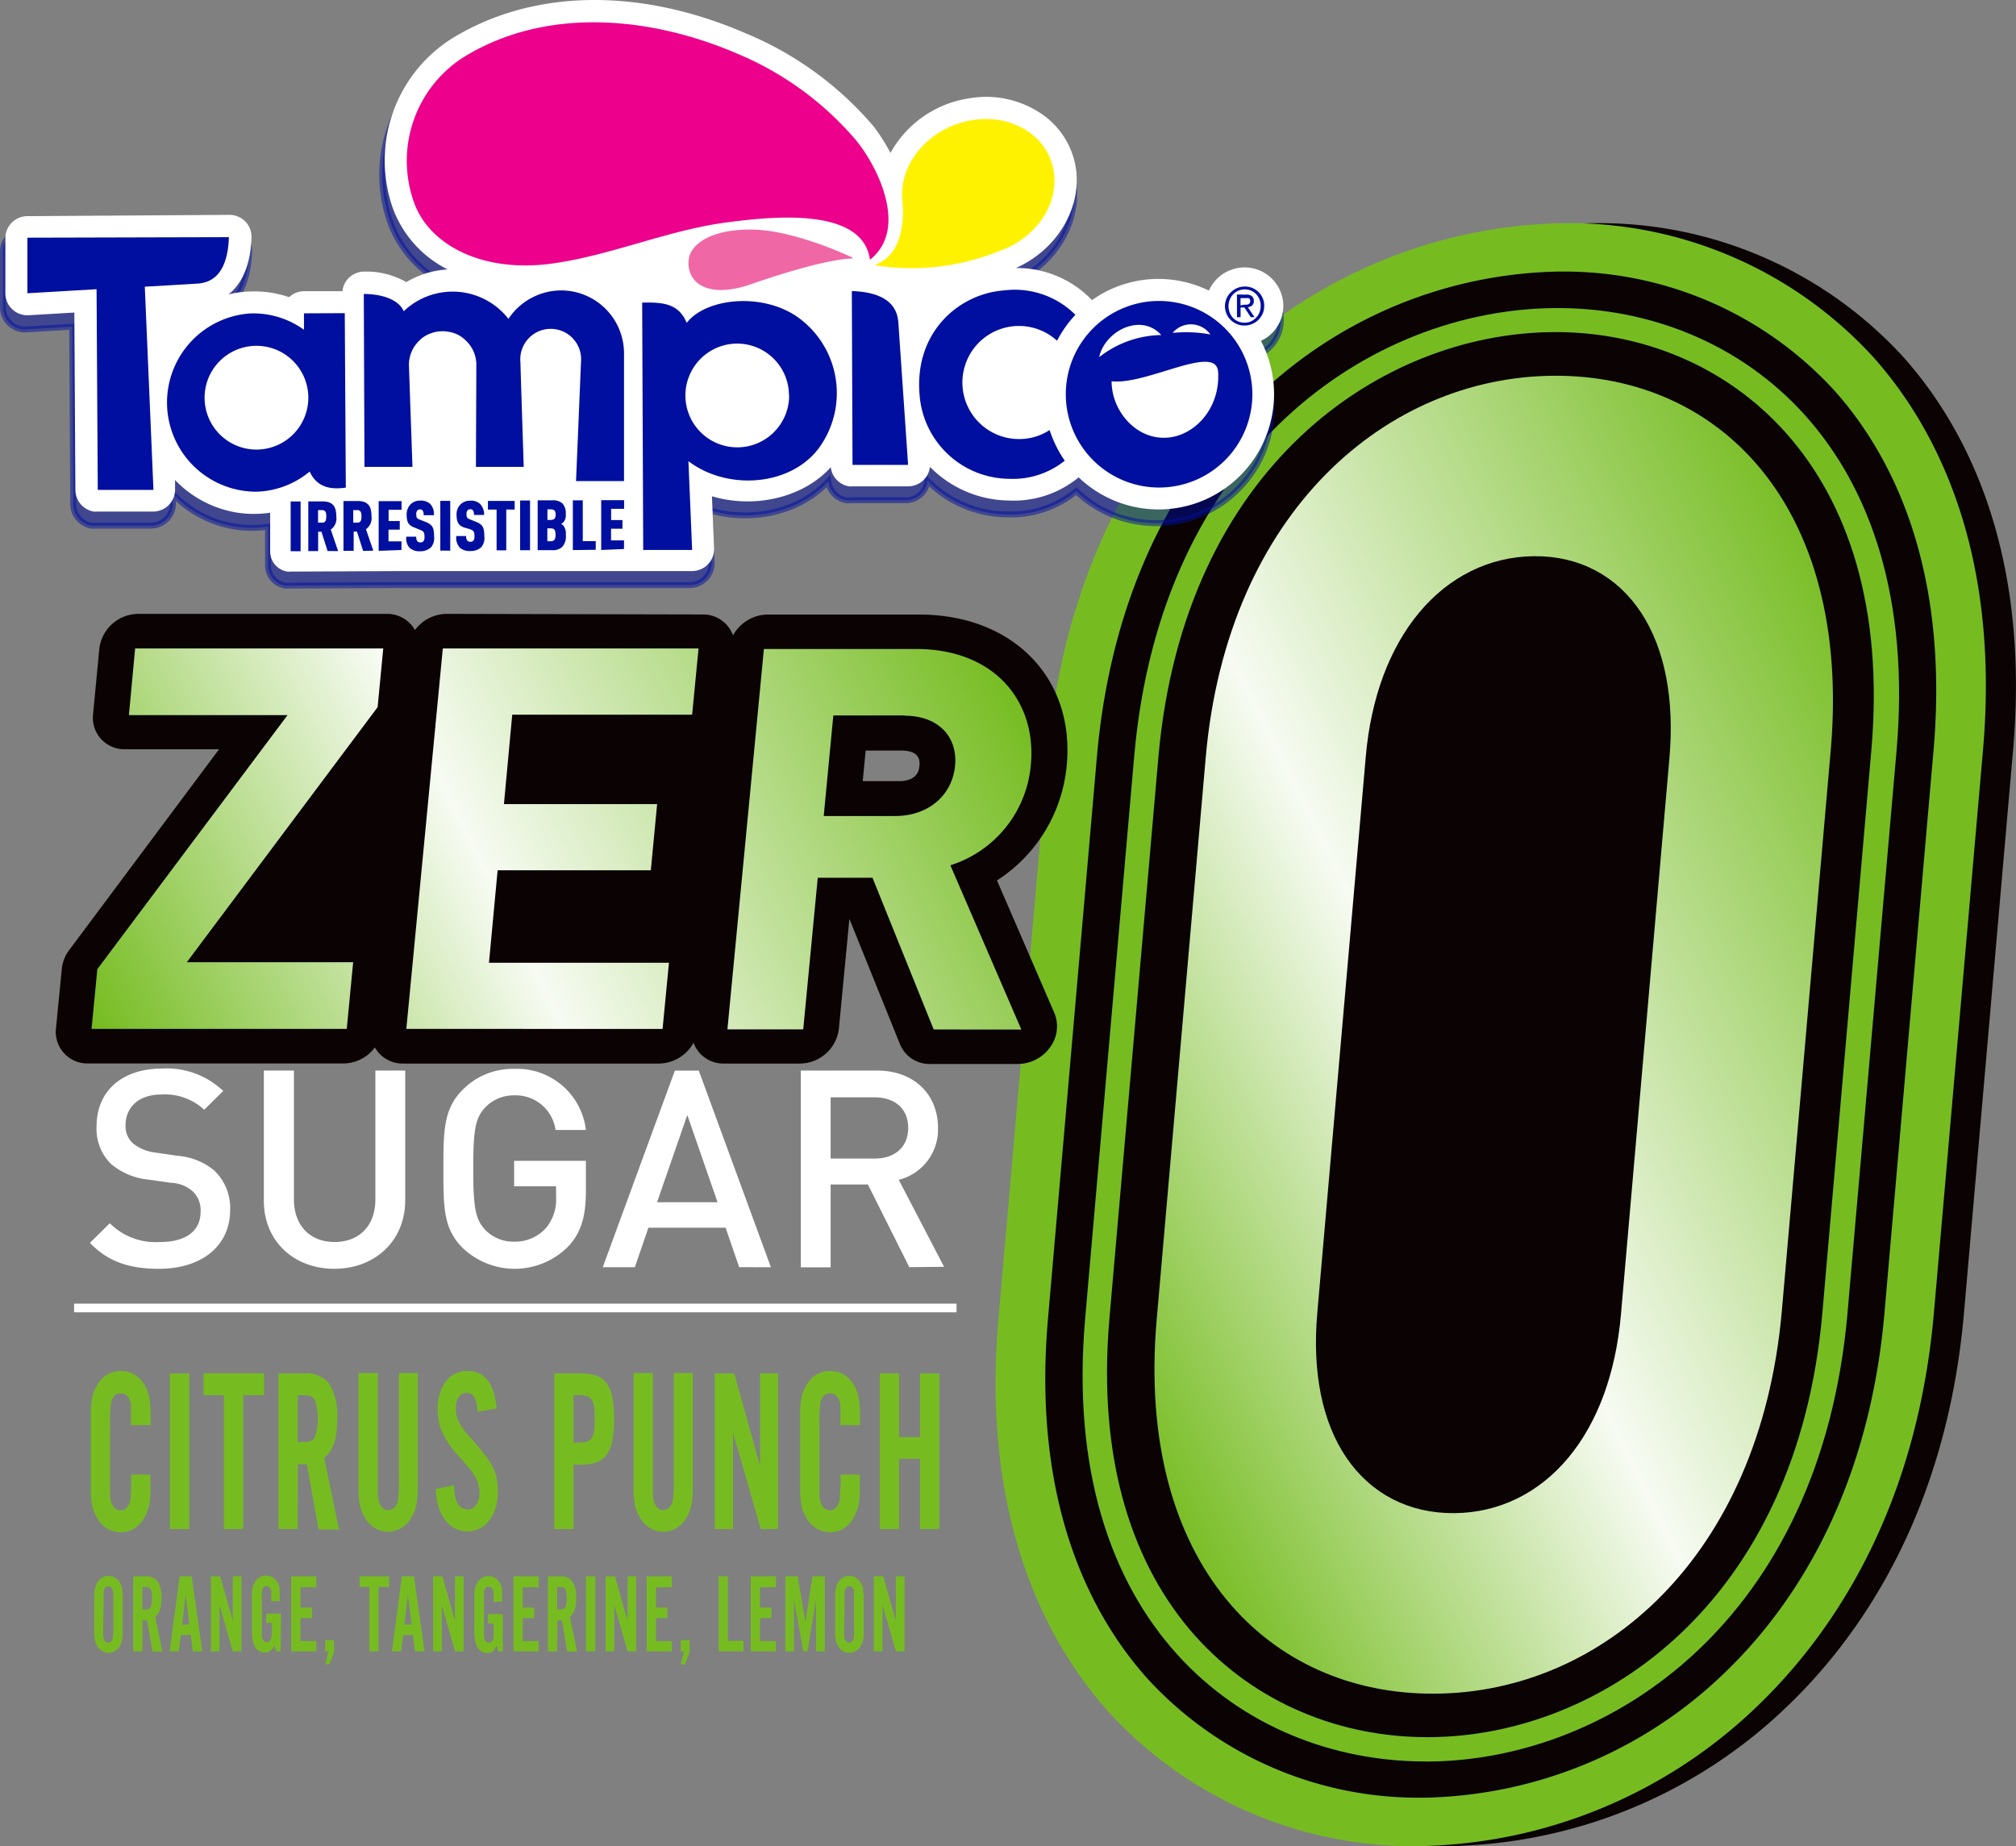
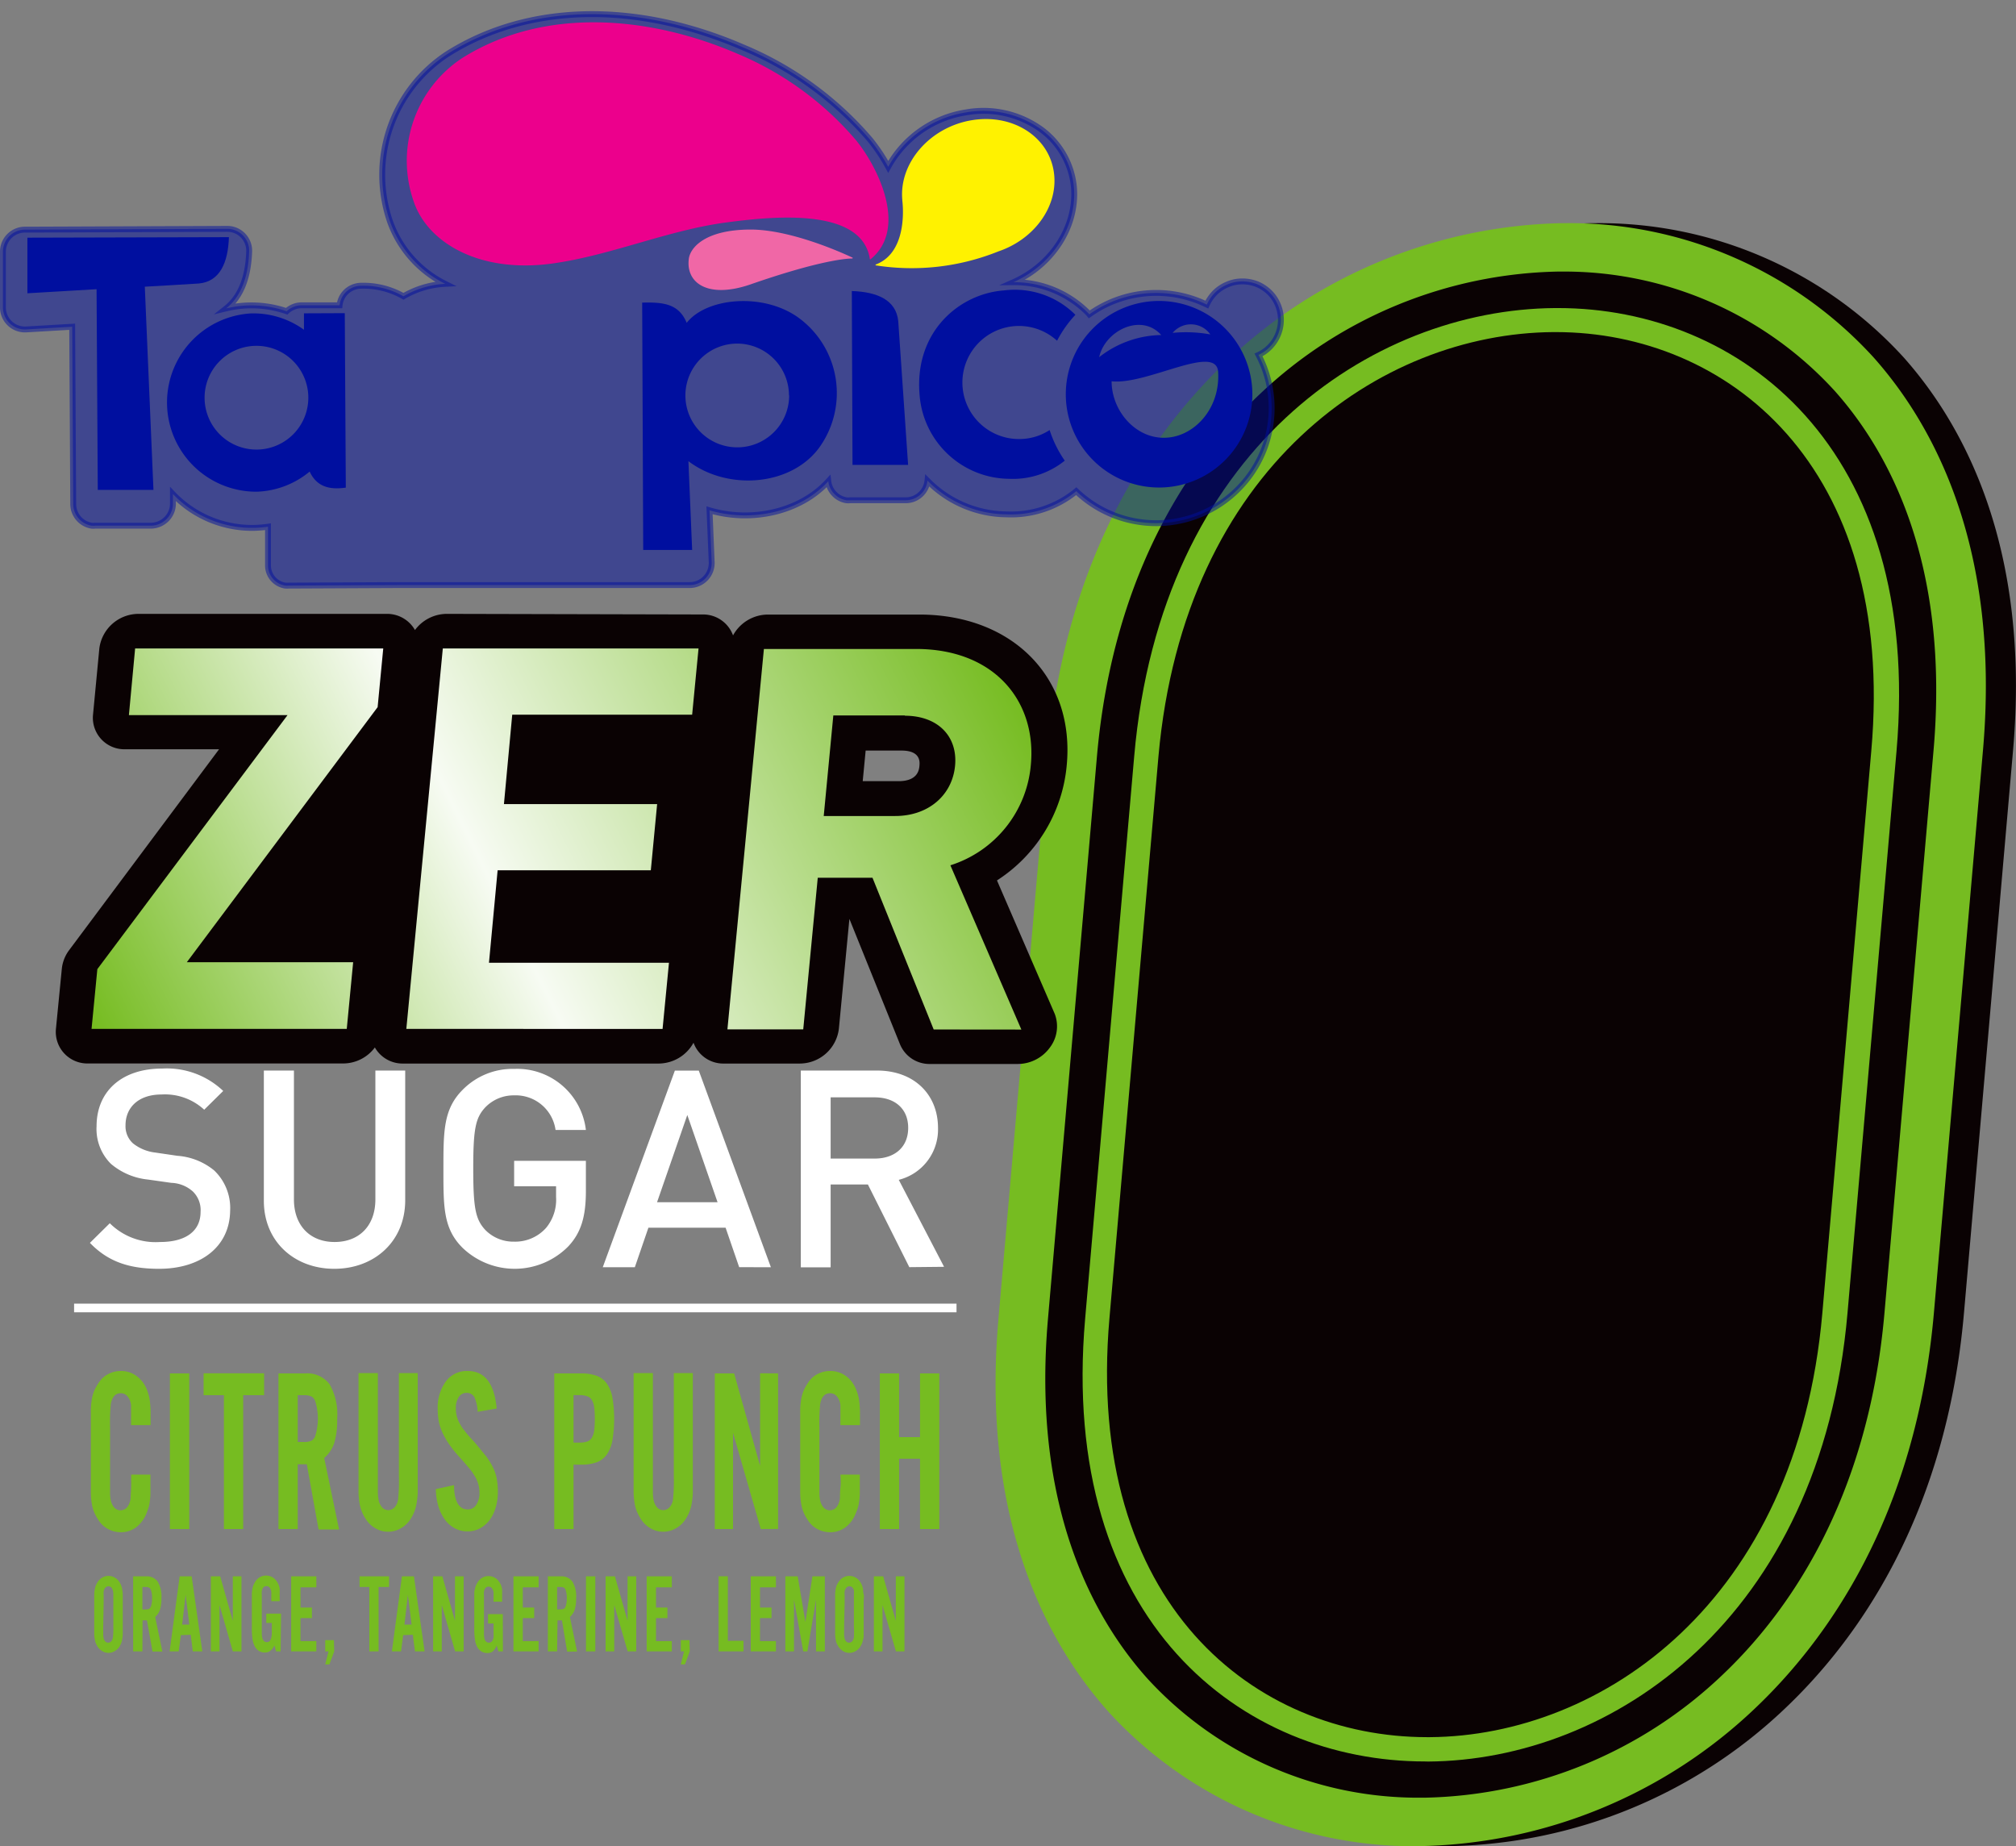
<svg xmlns="http://www.w3.org/2000/svg" xmlns:xlink="http://www.w3.org/1999/xlink" viewBox="0 0 233.19 213.53">
  <rect x="0" y="0" width="233.19" height="213.53" fill="#808080" stroke="none" />
  <defs>
    <linearGradient id="a" x1="125.7" y1="148.51" x2="224.61" y2="91.4" gradientTransform="matrix(1.01 0 -.09 .99 7.17 .8)" gradientUnits="userSpaceOnUse">
      <stop offset="0" stop-color="#76bc21" />
      <stop offset=".43" stop-color="#f7fbf3" />
      <stop offset="1" stop-color="#76bc21" />
    </linearGradient>
    <linearGradient id="b" x1="18.39" y1="125.98" x2="111.86" y2="72.02" xlink:href="#a" />
  </defs>
  <g data-name="Layer 2" style="isolation:isolate">
    <path fill="none" stroke="#fff" stroke-miterlimit="10" d="M110.64 151.28H8.57" />
    <path d="M15.16 164.83v-2.29a1.88 1.88 0 0 0-.38-1 1 1 0 0 0-.81-.4c-.61 0-1 .42-1.15 1.24a21.3 21.3 0 0 0-.09 2.66v7.71a4.21 4.21 0 0 0 .12.93c.21.65.57 1 1.09 1a1 1 0 0 0 .81-.41 2 2 0 0 0 .36-1.1c0-.26.05-.65.06-1.19s0-1 0-1.43h2.23V172.83a7.2 7.2 0 0 1-.08.86 3.82 3.82 0 0 1-.15.72c-.07.21-.15.44-.25.68a3.75 3.75 0 0 1-1.19 1.57 2.93 2.93 0 0 1-1.76.56 3.1 3.1 0 0 1-1.46-.37 2.92 2.92 0 0 1-1.14-1.07 5.46 5.46 0 0 1-.45-.81 4.44 4.44 0 0 1-.28-.93 8.3 8.3 0 0 1-.13-1.25V163.01a8.31 8.31 0 0 1 .13-1.27 4.44 4.44 0 0 1 .28-.93 5.46 5.46 0 0 1 .45-.81 2.92 2.92 0 0 1 1.14-1.07 3.09 3.09 0 0 1 1.46-.36 3 3 0 0 1 1.74.52 3.49 3.49 0 0 1 1.21 1.47 5.43 5.43 0 0 1 .39 1.31 11.25 11.25 0 0 1 .11 1.85v1.11ZM21.89 176.85h-2.24v-18h2.24ZM28.13 176.85H25.9v-15.48h-2.35v-2.53h7v2.53h-2.42ZM34.44 176.85h-2.23v-18h3.1a3.22 3.22 0 0 1 2.81 1.25 7 7 0 0 1 .88 4 9.37 9.37 0 0 1-.33 2.78 3.9 3.9 0 0 1-1.17 1.75l1.72 8.27h-2.37l-1.36-7.54h-1.05Zm.7-10.07a2 2 0 0 0 .89-.15 1 1 0 0 0 .45-.6 6.73 6.73 0 0 0 0-3.91 1 1 0 0 0-.45-.6 2 2 0 0 0-.89-.15h-.7v5.41ZM48.32 158.81V172.71a9.53 9.53 0 0 1-.15 1.25 4.46 4.46 0 0 1-.26.93 5.39 5.39 0 0 1-.43.82 3.18 3.18 0 0 1-1.13 1.06 2.93 2.93 0 0 1-1.46.39 2.84 2.84 0 0 1-1.45-.39 3.15 3.15 0 0 1-1.12-1.06 4.69 4.69 0 0 1-.44-.82 4.45 4.45 0 0 1-.28-.95 8.45 8.45 0 0 1-.13-1.24V158.81h2.24v13.85a5.07 5.07 0 0 0 .12 1c.21.64.57 1 1.09 1s1-.42 1.13-1.24a21.6 21.6 0 0 0 .09-2.68v-11.93ZM55.25 163.29a4.58 4.58 0 0 0-.38-1.7 1 1 0 0 0-.9-.49 1.05 1.05 0 0 0-.91.49 2.24 2.24 0 0 0-.33 1.29 3.76 3.76 0 0 0 .09.85 3.33 3.33 0 0 0 .31.82 4.78 4.78 0 0 0 .6.92c.25.33.57.71 1 1.16.58.65 1 1.21 1.42 1.7a7.83 7.83 0 0 1 .87 1.39 4.88 4.88 0 0 1 .44 1.32 8.2 8.2 0 0 1 .13 1.47 6.5 6.5 0 0 1-.26 1.87 4.53 4.53 0 0 1-.72 1.46 3.44 3.44 0 0 1-1.11.94 3 3 0 0 1-1.41.34 3.1 3.1 0 0 1-1.49-.36 3.49 3.49 0 0 1-1.14-1 5.2 5.2 0 0 1-.75-1.53 7.64 7.64 0 0 1-.3-2l2.11-.46c0 1.87.58 2.81 1.57 2.81a1.12 1.12 0 0 0 1-.54 2.47 2.47 0 0 0 .37-1.43 3.64 3.64 0 0 0-.58-1.94l-.24-.38-.29-.38-.45-.53c-.19-.22-.43-.5-.74-.84a13.74 13.74 0 0 1-1.19-1.47 8.86 8.86 0 0 1-.77-1.33 5.94 5.94 0 0 1-.44-1.31 7.88 7.88 0 0 1-.13-1.42 5.12 5.12 0 0 1 .94-3.23 3 3 0 0 1 2.54-1.21q2.94 0 3.34 4.34ZM66.34 176.85h-2.23v-18h3.1a5.19 5.19 0 0 1 1.79.27 2.53 2.53 0 0 1 1.19.9 4.19 4.19 0 0 1 .65 1.63 15.29 15.29 0 0 1 0 4.93 4.16 4.16 0 0 1-.65 1.65 2.46 2.46 0 0 1-1.18.9 5.13 5.13 0 0 1-1.78.27h-.89Zm.7-10a2.68 2.68 0 0 0 .87-.12 1 1 0 0 0 .54-.43 2.18 2.18 0 0 0 .28-.84 10.42 10.42 0 0 0 .07-1.37 9.87 9.87 0 0 0-.07-1.33 2.17 2.17 0 0 0-.28-.85 1 1 0 0 0-.54-.42 2.42 2.42 0 0 0-.87-.13h-.7v5.49ZM80.14 158.81V172.71a9.68 9.68 0 0 1-.14 1.25 5.15 5.15 0 0 1-.27.93 4.62 4.62 0 0 1-.43.82 3.1 3.1 0 0 1-1.13 1.06 2.88 2.88 0 0 1-1.46.39 2.84 2.84 0 0 1-1.45-.39 3.24 3.24 0 0 1-1.12-1.06 6.56 6.56 0 0 1-.44-.82 4.45 4.45 0 0 1-.28-.95 10.08 10.08 0 0 1-.13-1.24V158.81h2.23v13.85a4.34 4.34 0 0 0 .12 1c.2.64.56 1 1.08 1s1-.42 1.13-1.24a21.6 21.6 0 0 0 .09-2.68v-11.93ZM88 176.85l-3.21-11.13v11.13h-2.11v-18h2.24l3 10.69v-10.7H90v18ZM97.21 164.83v-2.29a1.88 1.88 0 0 0-.38-1 1 1 0 0 0-.81-.4c-.61 0-1 .42-1.15 1.24a21.3 21.3 0 0 0-.09 2.66v7.71a4.21 4.21 0 0 0 .12.93c.21.65.57 1 1.09 1a1 1 0 0 0 .81-.41 2 2 0 0 0 .36-1.1c0-.26 0-.65.06-1.19s0-1 0-1.43h2.23V172.83a7.2 7.2 0 0 1-.08.86 3.82 3.82 0 0 1-.15.72 6.62 6.62 0 0 1-.26.68 3.65 3.65 0 0 1-1.18 1.57 2.93 2.93 0 0 1-1.76.56 3.14 3.14 0 0 1-1.47-.37 2.9 2.9 0 0 1-1.13-1.07 5.46 5.46 0 0 1-.45-.81 4.44 4.44 0 0 1-.28-.93 8.3 8.3 0 0 1-.13-1.25V163.01a8.31 8.31 0 0 1 .13-1.27 4.44 4.44 0 0 1 .28-.93 5.46 5.46 0 0 1 .45-.81 2.9 2.9 0 0 1 1.13-1.07 3.13 3.13 0 0 1 1.47-.36 3 3 0 0 1 1.74.52 3.4 3.4 0 0 1 1.2 1.47 5.05 5.05 0 0 1 .4 1.31 11.25 11.25 0 0 1 .11 1.85v1.11ZM104 168.72v8.13h-2.23v-18H104v7.37h2.42v-7.37h2.23v18h-2.23v-8.13ZM14.2 188.22v.82a4.52 4.52 0 0 1-.07.6 1.84 1.84 0 0 1-.13.45 2.4 2.4 0 0 1-.2.39 1.64 1.64 0 0 1-.55.5 1.38 1.38 0 0 1-1.4 0 1.61 1.61 0 0 1-.54-.5 3.72 3.72 0 0 1-.21-.39 1.79 1.79 0 0 1-.13-.46 3.3 3.3 0 0 1-.07-.6v-4.63a3.3 3.3 0 0 1 .07-.6 1.92 1.92 0 0 1 .13-.46 3.72 3.72 0 0 1 .21-.39 1.61 1.61 0 0 1 .54-.5 1.45 1.45 0 0 1 1.4 0 1.64 1.64 0 0 1 .55.5 2.4 2.4 0 0 1 .2.39 1.84 1.84 0 0 1 .13.45 4.52 4.52 0 0 1 .07.6v.83Zm-2.26-.15v1a2.05 2.05 0 0 0 .06.46c.1.31.27.46.52.46s.47-.19.54-.59a9.55 9.55 0 0 0 .05-1.28v-3.74a2 2 0 0 0-.06-.45c-.1-.31-.27-.46-.51-.46s-.48.2-.55.59a2.92 2.92 0 0 0 0 .46v.82ZM16.47 191H15.4v-8.68h1.49a1.54 1.54 0 0 1 1.35.61 3.29 3.29 0 0 1 .43 1.9 4.37 4.37 0 0 1-.16 1.34 2 2 0 0 1-.56.85l.83 4h-1.14l-.64-3.61h-.51Zm.34-4.85a1.12 1.12 0 0 0 .43-.07.57.57 0 0 0 .22-.29 2.76 2.76 0 0 0 .13-.94 2.73 2.73 0 0 0-.13-.94.5.5 0 0 0-.22-.29 1 1 0 0 0-.43-.07h-.34v2.6ZM20.92 189.12l-.25 1.88h-1.05l1.16-8.68h1.39L23.4 191h-1.1l-.24-1.92Zm.55-4.67-.4 3.45h.83ZM26.93 191l-1.54-5.36V191h-1v-8.68h1.08l1.46 5.15v-5.15h1V191ZM32.46 191h-.52l-.2-.69a1.67 1.67 0 0 1-.48.63 1 1 0 0 1-.64.19 1.24 1.24 0 0 1-.69-.2 1.36 1.36 0 0 1-.48-.55 2.73 2.73 0 0 1-.25-.85 9 9 0 0 1-.07-1.3v-3.86a3.42 3.42 0 0 1 .07-.61 1.92 1.92 0 0 1 .13-.46 3.72 3.72 0 0 1 .21-.39 1.57 1.57 0 0 1 .55-.51 1.42 1.42 0 0 1 .7-.17 1.46 1.46 0 0 1 1 .4 2 2 0 0 1 .56 1.13v.2a1.69 1.69 0 0 1 0 .25v.98h-.97v-.65a3.74 3.74 0 0 0 0-.4.9.9 0 0 0-.18-.5.46.46 0 0 0-.38-.19c-.29 0-.47.2-.54.59a2.89 2.89 0 0 0 0 .45V188.96a2.65 2.65 0 0 0 .07.51.63.63 0 0 0 .19.34.49.49 0 0 0 .32.12.45.45 0 0 0 .35-.15.89.89 0 0 0 .18-.43 2.18 2.18 0 0 0 .05-.46v-1.18h-.64v-1.08h1.71ZM36.59 183.59h-1.83v2.34h1.32v1.22h-1.32v2.66h1.83V191h-2.91v-8.68h2.91ZM38.66 191l-.56 1.5h-.48L38 191h-.38v-1.3h1ZM43.79 191h-1.07v-7.45h-1.13v-1.23H45v1.23h-1.21ZM46.63 189.12l-.24 1.88h-1.06l1.16-8.68h1.39l1.23 8.68H48l-.25-1.92Zm.55-4.67-.4 3.45h.83ZM52.64 191l-1.54-5.36V191h-1v-8.68h1.07l1.46 5.15v-5.15h1V191ZM58.17 191h-.52l-.2-.69a1.77 1.77 0 0 1-.45.69 1 1 0 0 1-.65.19 1.27 1.27 0 0 1-.69-.2 1.36 1.36 0 0 1-.48-.55 2.73 2.73 0 0 1-.25-.85 9 9 0 0 1-.07-1.3v-3.86c0-.23 0-.44.07-.61a1.92 1.92 0 0 1 .13-.46 3.72 3.72 0 0 1 .21-.39 1.57 1.57 0 0 1 .55-.51 1.42 1.42 0 0 1 .7-.17 1.46 1.46 0 0 1 1 .4 2 2 0 0 1 .56 1.13 1.62 1.62 0 0 1 0 .2 1.69 1.69 0 0 1 0 .25v.98h-.99v-1.05a.91.91 0 0 0-.19-.5.46.46 0 0 0-.38-.19c-.29 0-.47.2-.54.59a2.2 2.2 0 0 0 0 .45V189.02a2.17 2.17 0 0 0 .06.51.63.63 0 0 0 .19.34.49.49 0 0 0 .32.12.45.45 0 0 0 .35-.15 1 1 0 0 0 .19-.43 3.54 3.54 0 0 0 0-.46v-1.18h-.64v-1.08h1.71ZM62.3 183.59h-1.83v2.34h1.32v1.22h-1.32v2.66h1.83V191h-2.91v-8.68h2.91ZM64.44 191h-1.07v-8.68h1.49a1.54 1.54 0 0 1 1.35.61 3.29 3.29 0 0 1 .43 1.9 4.7 4.7 0 0 1-.16 1.34 2 2 0 0 1-.56.85l.83 4H65.6l-.6-3.61h-.51Zm.34-4.85a1.12 1.12 0 0 0 .43-.07.57.57 0 0 0 .22-.29 2.76 2.76 0 0 0 .13-.94 2.73 2.73 0 0 0-.13-.94.5.5 0 0 0-.22-.29 1 1 0 0 0-.43-.07h-.34v2.6ZM68.86 191h-1.08v-8.68h1.08ZM72.6 191l-1.55-5.36V191h-1v-8.68h1.08l1.46 5.15v-5.15h1V191ZM77.71 183.59h-1.83v2.34h1.32v1.22h-1.32v2.66h1.83V191H74.8v-8.68h2.91ZM79.78 191l-.55 1.5h-.48l.37-1.5h-.37v-1.3h1ZM86 191h-2.88v-8.69h1.07v7.46H86ZM89.75 183.59h-1.84v2.34h1.33v1.22h-1.33v2.66h1.84V191h-2.91v-8.68h2.91ZM94.39 191v-6l-1 6h-.48l-1.07-6v6h-1v-8.68h1.43l.89 5.28.81-5.28h1.44V191ZM99.9 188.22v.82c0 .23 0 .43-.07.6a3.52 3.52 0 0 1-.13.45 2.48 2.48 0 0 1-.21.39 1.52 1.52 0 0 1-.54.5 1.38 1.38 0 0 1-.71.19 1.34 1.34 0 0 1-.7-.19 1.58 1.58 0 0 1-.53-.5 2.56 2.56 0 0 1-.22-.39 2.31 2.31 0 0 1-.13-.46 4.67 4.67 0 0 1-.06-.6v-4.63a4.67 4.67 0 0 1 .06-.6 2.53 2.53 0 0 1 .13-.46 2.56 2.56 0 0 1 .22-.39 1.58 1.58 0 0 1 .53-.5 1.43 1.43 0 0 1 .7-.18 1.47 1.47 0 0 1 .71.18 1.52 1.52 0 0 1 .54.5 2.48 2.48 0 0 1 .21.39 3.52 3.52 0 0 1 .13.45c0 .17 0 .37.07.6s0 .51 0 .83Zm-2.26-.15v1a2.05 2.05 0 0 0 .06.46c.1.31.27.46.52.46s.47-.19.55-.59a10.4 10.4 0 0 0 0-1.28v-3.74a3.17 3.17 0 0 0 0-.45c-.1-.31-.27-.46-.52-.46s-.47.2-.55.59a2.25 2.25 0 0 0 0 .46v.82ZM103.63 191l-1.55-5.36V191h-1v-8.68h1.08l1.46 5.15v-5.15h1V191Z" fill="#76bc21" />
    <g>
      <path d="M167.38 213.53A47.8 47.8 0 0 1 131.71 198c-6.94-7.75-14.79-21.93-12.74-45.45l5.67-65c2.07-23.69 12.48-38 20.85-45.89a58 58 0 0 1 38.69-15.85h.41a47.65 47.65 0 0 1 35.6 15.52c6.91 7.76 14.71 21.93 12.66 45.45l-5.67 65c-2.06 23.68-12.43 38-20.77 45.88a57.71 57.71 0 0 1-38.59 15.86Z" fill="#0a0203" />
-       <path d="M166 198.13c-20.56.15-37-16.2-34.44-45.68l5.67-65c2.57-29.48 21.89-46.08 42.45-46.23S216.52 57.41 214 86.89l-5.67 65c-2.62 29.49-21.77 46.11-42.33 46.24Zm24.87-110.64c1.13-13-4.37-21-13.41-20.92s-16.12 8.14-17.25 21.14l-5.61 64.37c-1.14 13 4.57 20.76 13.6 20.69s15.92-7.91 17.06-20.91Z" stroke="#0a0203" stroke-width="4.48" fill="url(#a)" />
      <path d="M163.9 213.53A47.8 47.8 0 0 1 128.23 198c-6.94-7.75-14.79-21.93-12.74-45.45l5.67-65c2.07-23.69 12.48-38 20.85-45.89a58 58 0 0 1 38.69-15.85h.41a47.65 47.65 0 0 1 35.6 15.52c6.91 7.76 14.71 21.93 12.66 45.45l-5.67 65c-2.06 23.68-12.44 38-20.77 45.88a57.72 57.72 0 0 1-38.6 15.86Zm16.69-182.12h-.39a51.56 51.56 0 0 0-34.41 14.11c-7.57 7.11-17 20.17-18.91 42l-5.66 65c-1.89 21.67 5.2 34.58 11.48 41.6a42.49 42.49 0 0 0 31.72 13.8h.41a51.33 51.33 0 0 0 34.31-14.11c7.54-7.11 16.94-20.17 18.84-42l5.67-65c1.89-21.67-5.17-34.58-11.43-41.6a42.34 42.34 0 0 0-31.63-13.8Z" fill="#76bc21" />
      <path d="M164.83 203.73c-21.08 0-42.38-16.07-39.31-51.23l5.67-65c3.08-35.42 27.39-51.71 48.67-51.87h.36c21 0 42.21 16.07 39.15 51.24l-5.67 65c-3.09 35.42-27.31 51.72-48.5 51.87ZM180 38.41h-.35C159.7 38.56 137 54 134 87.46l-5.67 65c-2.9 33.26 17 48.44 36.71 48.46h.36c19.81-.14 42.46-15.55 45.39-49.05l5.66-65c2.94-33.26-16.87-48.44-36.45-48.46Z" fill="#76bc21" />
    </g>
    <g data-name="Tampico logo">
      <path d="m122 117.26-6.68-15.43a17.72 17.72 0 0 0 8.06-13.23c1-10.14-6.19-17.5-17-17.52H88.79a4.62 4.62 0 0 0-4 2.41 3.68 3.68 0 0 0-3.54-2.42L51.63 71A4.61 4.61 0 0 0 48 72.87 3.71 3.71 0 0 0 44.72 71H16a4.58 4.58 0 0 0-4.51 4l-.73 7.66a3.64 3.64 0 0 0 3.73 4h10.85L8 109.89a4.33 4.33 0 0 0-.85 2.17L6.47 119a3.65 3.65 0 0 0 3.74 4h29.52a4.58 4.58 0 0 0 3.63-1.85 3.69 3.69 0 0 0 3.28 1.86h29.58a4.63 4.63 0 0 0 4-2.41 3.66 3.66 0 0 0 3.53 2.41h8.77a4.57 4.57 0 0 0 4.51-4l1.22-12.73 5.86 14.52a3.68 3.68 0 0 0 3.49 2.26h10.15a4.61 4.61 0 0 0 3.71-1.93 4.05 4.05 0 0 0 .54-3.87Zm-21.87-30.45h4.14c2.25 0 2.12 1.34 2.08 1.77s-.17 1.77-2.42 1.77h-4.14Z" fill="#0a0203" />
      <path d="m10.59 119 .67-6.91 22-29.38H14.91l.72-7.71h28.7l-.65 6.79-22.07 29.5h19.24l-.74 7.71ZM47 119l4.22-44H80.8l-.74 7.66H59.25L58.29 93h17.72l-.73 7.66H57.56l-1 10.69h20.82l-.74 7.66Zm61 .07-7.08-17.55h-6.33l-1.68 17.54h-8.77l4.22-44h17.6c9.14 0 14 6.13 13.27 13.48a13.39 13.39 0 0 1-9.3 11.54l8.21 19Zm-3.33-36.32h-8.28l-1.11 11.63h8.26c3.85 0 6.6-2.4 6.93-5.8s-1.97-5.8-5.82-5.8Z" fill="url(#b)" />
      <path d="M18.4 146.75c-3.42 0-5.88-.8-8-3l2.3-2.27a7.5 7.5 0 0 0 5.81 2.17c3 0 4.69-1.28 4.69-3.48a3 3 0 0 0-.89-2.36 3.91 3.91 0 0 0-2.49-1l-2.68-.38a7.83 7.83 0 0 1-4.31-1.82 5.68 5.68 0 0 1-1.66-4.35c0-4 2.87-6.67 7.59-6.67a9.47 9.47 0 0 1 7.06 2.59l-2.2 2.17a6.69 6.69 0 0 0-4.95-1.76c-2.68 0-4.15 1.53-4.15 3.55a2.67 2.67 0 0 0 .86 2.1 5.07 5.07 0 0 0 2.55 1.06l2.59.38a7.55 7.55 0 0 1 4.25 1.69 6 6 0 0 1 1.85 4.66c-.05 4.23-3.47 6.72-8.22 6.72ZM38.67 146.75c-4.63 0-8.15-3.16-8.15-7.86v-15.07H34v14.91c0 3 1.85 4.92 4.7 4.92s4.72-1.88 4.72-4.92v-14.91h3.45v15.07c-.03 4.7-3.57 7.86-8.2 7.86ZM65.73 144.16a8.71 8.71 0 0 1-12.23.16c-2.24-2.23-2.21-4.76-2.21-9.13s0-6.9 2.21-9.13a8.1 8.1 0 0 1 6-2.43 8 8 0 0 1 8.27 7.06h-3.51a4.65 4.65 0 0 0-4.79-4 4.55 4.55 0 0 0-3.35 1.4c-1.12 1.21-1.38 2.49-1.38 7.06s.26 5.87 1.38 7.09a4.53 4.53 0 0 0 3.35 1.37 4.78 4.78 0 0 0 3.7-1.6 5.11 5.11 0 0 0 1.15-3.57v-1.24h-4.85v-2.94h8.3v3.48c0 2.94-.54 4.82-2.04 6.42ZM85.5 146.56 83.93 142H75l-1.57 4.57h-3.71l8.34-22.74h2.77l8.34 22.74Zm-6-17.6L76 139.05h7ZM105.18 146.56l-4.79-9.56h-4.31v9.58h-3.45v-22.76h8.81c4.31 0 7.06 2.78 7.06 6.64a6 6 0 0 1-4.54 6l5.24 10.06Zm-4-19.64h-5.1V134h5.1c2.3 0 3.87-1.31 3.87-3.55s-1.57-3.53-3.87-3.53Z" fill="#fff" />
      <path d="M147.09 47.05a13.23 13.23 0 0 0-1.52-6 4.34 4.34 0 0 0 1.3-.91 4.48 4.48 0 0 0 .89-5 4.32 4.32 0 0 0-1-1.4 4.57 4.57 0 0 0-1.43-.9 4.68 4.68 0 0 0-1.72-.29 4.26 4.26 0 0 0-1.7.38 4.49 4.49 0 0 0-1.39.94 4.7 4.7 0 0 0-.93 1.36 13.39 13.39 0 0 0-6-1.35 13.3 13.3 0 0 0-7.59 2.48l-.09-.11a12 12 0 0 0-8.69-3.61c4.51-2 7.39-6.48 7-11a9.38 9.38 0 0 0-3.64-6.56 11.42 11.42 0 0 0-8.84-2.08 12.49 12.49 0 0 0-9 6.3 21.1 21.1 0 0 0-2.09-3.13A39.06 39.06 0 0 0 86 5.5C73.57.11 61.11.37 51.81 6.21a16.69 16.69 0 0 0-6.68 19.46 12.87 12.87 0 0 0 6.37 7.16 10.58 10.58 0 0 0-4.83 1.44 9.33 9.33 0 0 0-4.86-1.22 2.55 2.55 0 0 0-1.81.74 2.52 2.52 0 0 0-.72 1.52H34.9a2.55 2.55 0 0 0-1.74.69 12.51 12.51 0 0 0-7-.33c1.34-1.06 2.54-3 2.66-6.57a2.53 2.53 0 0 0-2.55-2.63l-23.35.09a2.55 2.55 0 0 0-2.58 2.58v6.43a2.55 2.55 0 0 0 2.72 2.53l5.29-.31.12 20.52a2.54 2.54 0 0 0 2.11 2.49 2.12 2.12 0 0 0 .44 0h6.45a2.58 2.58 0 0 0 1.83-.8 2.52 2.52 0 0 0 .7-1.86v-1a12.64 12.64 0 0 0 7 3.73 12.42 12.42 0 0 0 2.53.18 14.33 14.33 0 0 0 1.47-.13v4.48a2.36 2.36 0 0 0 2 2.33 2.85 2.85 0 0 0 .41 0l12.83-.06h33.55a2.55 2.55 0 0 0 2.53-2.65l-.25-6c4.88 1.44 10.48.21 13.74-3.36a2.51 2.51 0 0 0 .73 1.5 2.48 2.48 0 0 0 1.36.7 2.12 2.12 0 0 0 .44 0h6.43a2.53 2.53 0 0 0 2.51-2.27 13 13 0 0 0 7.06 3.71 12.74 12.74 0 0 0 2.07.19 11.88 11.88 0 0 0 8.08-2.68 13.38 13.38 0 0 0 18.81-.33 13.23 13.23 0 0 0 3.79-9.43Z" fill="#000f9f" stroke="#000f9f" stroke-miterlimit="10" stroke-width=".68" opacity=".5" style="mix-blend-mode:multiply" />
-       <path d="M147.37 45.42a13.27 13.27 0 0 0-1.52-6 4.39 4.39 0 0 0 1.31-.91 4.62 4.62 0 0 0 .94-1.43 4.48 4.48 0 0 0 .34-1.78 4.42 4.42 0 0 0-1.44-3.18 4.43 4.43 0 0 0-1.42-.89 4.57 4.57 0 0 0-1.73-.3 4.63 4.63 0 0 0-1.7.38 4.35 4.35 0 0 0-1.39.95 4.65 4.65 0 0 0-.93 1.35 13.36 13.36 0 0 0-6-1.35 13.3 13.3 0 0 0-7.53 2.46l-.09-.11a12 12 0 0 0-8.7-3.61c4.51-2 7.39-6.48 7-11a9.3 9.3 0 0 0-3.64-6.55 11.42 11.42 0 0 0-8.87-2.06 12.51 12.51 0 0 0-9 6.3 21.1 21.1 0 0 0-2-3.13 39 39 0 0 0-14.73-10.7c-12.42-5.39-24.88-5.12-34.18.71A16.69 16.69 0 0 0 45.41 24a12.87 12.87 0 0 0 6.37 7.16A10.58 10.58 0 0 0 47 32.63a9.33 9.33 0 0 0-4.86-1.22 2.56 2.56 0 0 0-1.81.75 2.5 2.5 0 0 0-.72 1.52h-4.43a2.5 2.5 0 0 0-1.73.69 12.59 12.59 0 0 0-4.45-.66 12.14 12.14 0 0 0-2.57.34c1.34-1.06 2.54-3 2.66-6.57a2.53 2.53 0 0 0-.71-1.86 2.59 2.59 0 0 0-1.84-.77L3.16 25a2.55 2.55 0 0 0-2.54 2.5v6.43a2.5 2.5 0 0 0 .8 1.84 2.54 2.54 0 0 0 1.89.69l5.29-.31.12 20.52a2.56 2.56 0 0 0 2.11 2.5 3.29 3.29 0 0 0 .45 0h6.44a2.58 2.58 0 0 0 1.83-.79 2.52 2.52 0 0 0 .7-1.86v-1a12.72 12.72 0 0 0 7 3.74 12.47 12.47 0 0 0 2.53.17 11.81 11.81 0 0 0 1.47-.13v4.48a2.35 2.35 0 0 0 .7 1.68 2.39 2.39 0 0 0 1.27.65 2 2 0 0 0 .42 0l12.82-.06h33.61a2.55 2.55 0 0 0 2.53-2.65l-.25-6c4.88 1.44 10.49.22 13.75-3.36a2.5 2.5 0 0 0 .72 1.5 2.57 2.57 0 0 0 1.36.71 3.15 3.15 0 0 0 .44 0h6.43a2.55 2.55 0 0 0 2.52-2.25 13 13 0 0 0 7.06 3.7 12.72 12.72 0 0 0 2.06.19 11.83 11.83 0 0 0 8.08-2.68 13.36 13.36 0 0 0 22.6-9.81Z" fill="#fff" />
      <path d="M98.57 29.78a.06.06 0 0 1 0 .12c-.91 0-4.19.36-11.78 3-4.9 1.68-7.5-.16-7.11-3 .18-1.26 1.88-3.33 7.09-3.35 4.59-.02 10.51 2.62 11.8 3.23Z" fill="#f067a6" />
      <path d="M121.94 20.25c-.4-4.3-4.66-7.14-9.51-6.35s-8.46 4.93-8.06 9.23v.07s.83 5.94-3.09 7.4v.09a26.87 26.87 0 0 0 14.22-1.62c4.02-1.36 6.8-5.02 6.44-8.82Z" fill="#fff200" />
      <path d="M53.44 6.73a14.23 14.23 0 0 0-5.61 16.51c1.62 4.94 7.9 8.55 16.59 7.16 6.59-1 13.17-3.87 19.82-4.7 5.35-.7 15.52-1.7 16.38 4.3h.06c4.4-3.56.86-10.71-1.68-13.8a36.46 36.46 0 0 0-13.74-10C75.52 2 63.22.59 53.44 6.73Z" fill="#ec008c" />
      <path d="M3.17 27.49v6.43l8-.47.14 23.21h6.44l-1-23.5s6-.34 6.26-.37c2.45-.24 3.37-2.44 3.47-5.36ZM103.9 37.14c-.25-2.46-2.45-3.38-5.37-3.48l.08 20.11h6.43s-1.12-16.42-1.14-16.63Z" fill="#000f9f" />
      <path d="M39.88 36.22 40 56.4c-1.4.19-3.24.2-4.18-1.86a10.07 10.07 0 0 1-6.12 2.33 10.32 10.32 0 0 1-.7-20.62 10 10 0 0 1 6.16 1.89v-1.9ZM29.51 40a6 6 0 1 0 6.15 5.78A6 6 0 0 0 29.51 40ZM74.28 35l.12 28.61h5.66l-.43-10.27c4.49 3.41 11.73 2.91 15.05-1.46a10.79 10.79 0 0 0-2.48-15.25c-4.12-2.83-10.54-2.15-12.77.71-.92-2.23-2.73-2.4-5.15-2.34Zm17 10.74a6 6 0 1 1-6.07-6 6 6 0 0 1 6.05 5.95ZM117.89 50.78a6.54 6.54 0 1 1 4.38-11.37 13.51 13.51 0 0 1 2.12-3 9.93 9.93 0 0 0-8.26-2.82c-5.13.37-10.41 4.75-9.76 12.11a10.49 10.49 0 0 0 10.35 9.68 9.56 9.56 0 0 0 6.44-2.1 13.44 13.44 0 0 1-1.75-3.54 6.42 6.42 0 0 1-3.52 1.04Z" fill="#000f9f" />
      <path d="M133.86 34.81a10.79 10.79 0 1 0 11 10.64 10.81 10.81 0 0 0-11-10.64Zm6.14 3.87a15.88 15.88 0 0 0-4.36-.18 2.75 2.75 0 0 1 4.36.18Zm-5.7.07a11.93 11.93 0 0 0-7.16 2.56c.67-3.06 4.86-5.16 7.18-2.56Zm.28 11.88c-3.3 0-6-3.16-6-6.53 4.1.45 12.14-4.43 12.32-1.07.26 4.41-2.99 7.64-6.3 7.6Z" fill="#000f9f" />
-       <path d="M48.52 39.33a3.72 3.72 0 0 1 1.15-.76 3.25 3.25 0 0 0-1.15.76ZM52 38.35a3.82 3.82 0 0 1 1.81.95 3.47 3.47 0 0 0-1.81-.95Z" fill="none" />
-       <path d="M64.87 33.59a7.35 7.35 0 0 0-6.06 3.29A8.18 8.18 0 0 0 46.7 36c-.58-1.37-2.57-2-4.62-2l.08 20h5.55s-.41-11.74-.41-11.78a3.86 3.86 0 0 1 1.22-2.84 3.25 3.25 0 0 1 1.15-.76 3.81 3.81 0 0 1 1.51-.31 4 4 0 0 1 .85.09 3.47 3.47 0 0 1 1.81.95 3.84 3.84 0 0 1 1.26 2.84L55.05 54h5.53s-.38-11.67-.38-12.07a3.52 3.52 0 1 1 7 0c0 .1-.57 13.71-.57 13.71h5.55v-14.7a7.28 7.28 0 0 0-7.31-7.35ZM141.86 34.55a2.14 2.14 0 0 1 .49-.72 2.27 2.27 0 0 1 1.59-.69 2.18 2.18 0 0 1 .88.15 2.32 2.32 0 0 1 .73.46 2.2 2.2 0 0 1 .49.7 2 2 0 0 1 .19.88 2.27 2.27 0 0 1-.16.91 2.4 2.4 0 0 1-.49.73 2.2 2.2 0 0 1-.71.49 2.3 2.3 0 0 1-.87.19 2.15 2.15 0 0 1-.88-.15 2.21 2.21 0 0 1-.73-.46 2.08 2.08 0 0 1-.5-.7 2.24 2.24 0 0 1-.2-.9 2.35 2.35 0 0 1 .17-.89m.4 1.65a1.88 1.88 0 0 0 .39.6 1.83 1.83 0 0 0 1.34.52 1.74 1.74 0 0 0 .73-.16 1.79 1.79 0 0 0 .58-.43 1.72 1.72 0 0 0 .39-.62 2 2 0 0 0 .13-.77 1.86 1.86 0 0 0-.15-.75 1.91 1.91 0 0 0-.4-.6 2 2 0 0 0-.59-.39 2 2 0 0 0-.73-.13 1.83 1.83 0 0 0-.74.17 1.77 1.77 0 0 0-.59.42 1.91 1.91 0 0 0-.38.61 2.14 2.14 0 0 0-.14.76 2.16 2.16 0 0 0 .16.77m1.83-2.12a1 1 0 0 1 .7.16.69.69 0 0 1 .24.56.66.66 0 0 1-.2.53 1 1 0 0 1-.49.21l.77 1.14h-.44l-.73-1.12h-.44v1.13h-.42v-2.63Zm-.17 1.16h.27a.79.79 0 0 0 .22-.06.37.37 0 0 0 .15-.13.43.43 0 0 0 .05-.24.33.33 0 0 0-.05-.21.41.41 0 0 0-.14-.12.48.48 0 0 0-.18 0h-.75v.84ZM33.62 63.75V58h1.15v5.76ZM37.89 63.73l-.71-2.23h-.38v2.24h-1.14v-5.75h1.64c1.25 0 1.6.65 1.6 1.75a1.56 1.56 0 0 1-.64 1.51l.85 2.49ZM37.27 59h-.48v1.45h.49c.43 0 .46-.4.46-.73s-.03-.72-.47-.72ZM42 63.72l-.71-2.24h-.38v2.23h-1.18v-5.76h1.64c1.25 0 1.6.65 1.6 1.75a1.57 1.57 0 0 1-.64 1.51l.85 2.48ZM41.34 59h-.48v1.45h.49c.44 0 .46-.4.46-.73s-.03-.72-.47-.72ZM43.8 63.71v-5.75h2.65v1h-1.5v1.3h1.29v1h-1.3v1.35h1.5v1ZM49.84 63.32a1.82 1.82 0 0 1-1.25.44 1.71 1.71 0 0 1-1.24-.42 1.65 1.65 0 0 1-.35-1.27h1.15a.8.8 0 0 0 .12.53.48.48 0 0 0 .36.13.42.42 0 0 0 .36-.14.79.79 0 0 0 .11-.49c0-.55-.09-.65-.5-.81l-.73-.3c-.58-.24-.83-.55-.83-1.44a1.64 1.64 0 0 1 .51-1.28 1.55 1.55 0 0 1 1.06-.37 1.61 1.61 0 0 1 1.13.36 1.72 1.72 0 0 1 .45 1.33H49a.84.84 0 0 0-.1-.52.36.36 0 0 0-.33-.15.42.42 0 0 0-.33.16.68.68 0 0 0-.09.41c0 .37.06.47.4.61l.72.28c.72.3.94.62.94 1.66a1.64 1.64 0 0 1-.37 1.28ZM50.93 63.68v-5.75h1.15v5.76ZM55.66 63.3a1.79 1.79 0 0 1-1.25.43 1.68 1.68 0 0 1-1.25-.41 1.71 1.71 0 0 1-.38-1.32h1.14a.79.79 0 0 0 .13.52.46.46 0 0 0 .35.14.43.43 0 0 0 .37-.15.76.76 0 0 0 .11-.48c0-.55-.09-.65-.51-.82l-.72-.21c-.59-.24-.83-.55-.84-1.45a1.6 1.6 0 0 1 .52-1.27 1.53 1.53 0 0 1 1.05-.37 1.55 1.55 0 0 1 1.14.36 1.8 1.8 0 0 1 .48 1.29h-1.18a.81.81 0 0 0-.1-.51.36.36 0 0 0-.33-.15.38.38 0 0 0-.33.16.63.63 0 0 0-.1.41c0 .36.07.47.4.6l.72.29c.73.3.94.62.94 1.66a1.62 1.62 0 0 1-.36 1.28ZM58.56 58.93v4.72h-1.12v-4.71h-1v-1h3.09v1ZM60.16 63.64v-5.75h1.15v5.75ZM65.05 63.24a1.53 1.53 0 0 1-1.19.39h-1.67v-5.76h1.66a1.62 1.62 0 0 1 1.21.36 1.65 1.65 0 0 1 .38 1.24 1.18 1.18 0 0 1-.27.93.88.88 0 0 1-.26.19 1.79 1.79 0 0 1 .26.2 1.53 1.53 0 0 1 .28 1.05 1.88 1.88 0 0 1-.4 1.4Zm-1.38-4.33h-.35v1.23h.34c.46 0 .61-.19.61-.62s-.14-.61-.6-.61Zm0 2.2h-.36v1.49h.36c.46 0 .59-.23.59-.75s-.12-.74-.57-.74ZM66.26 63.62v-5.75h1.15v4.72h1.5v1ZM69.54 63.61v-5.76h2.65v1h-1.5v1.3H72v1h-1.32v1.35h1.5v1Z" fill="#000f9f" />
    </g>
  </g>
</svg>